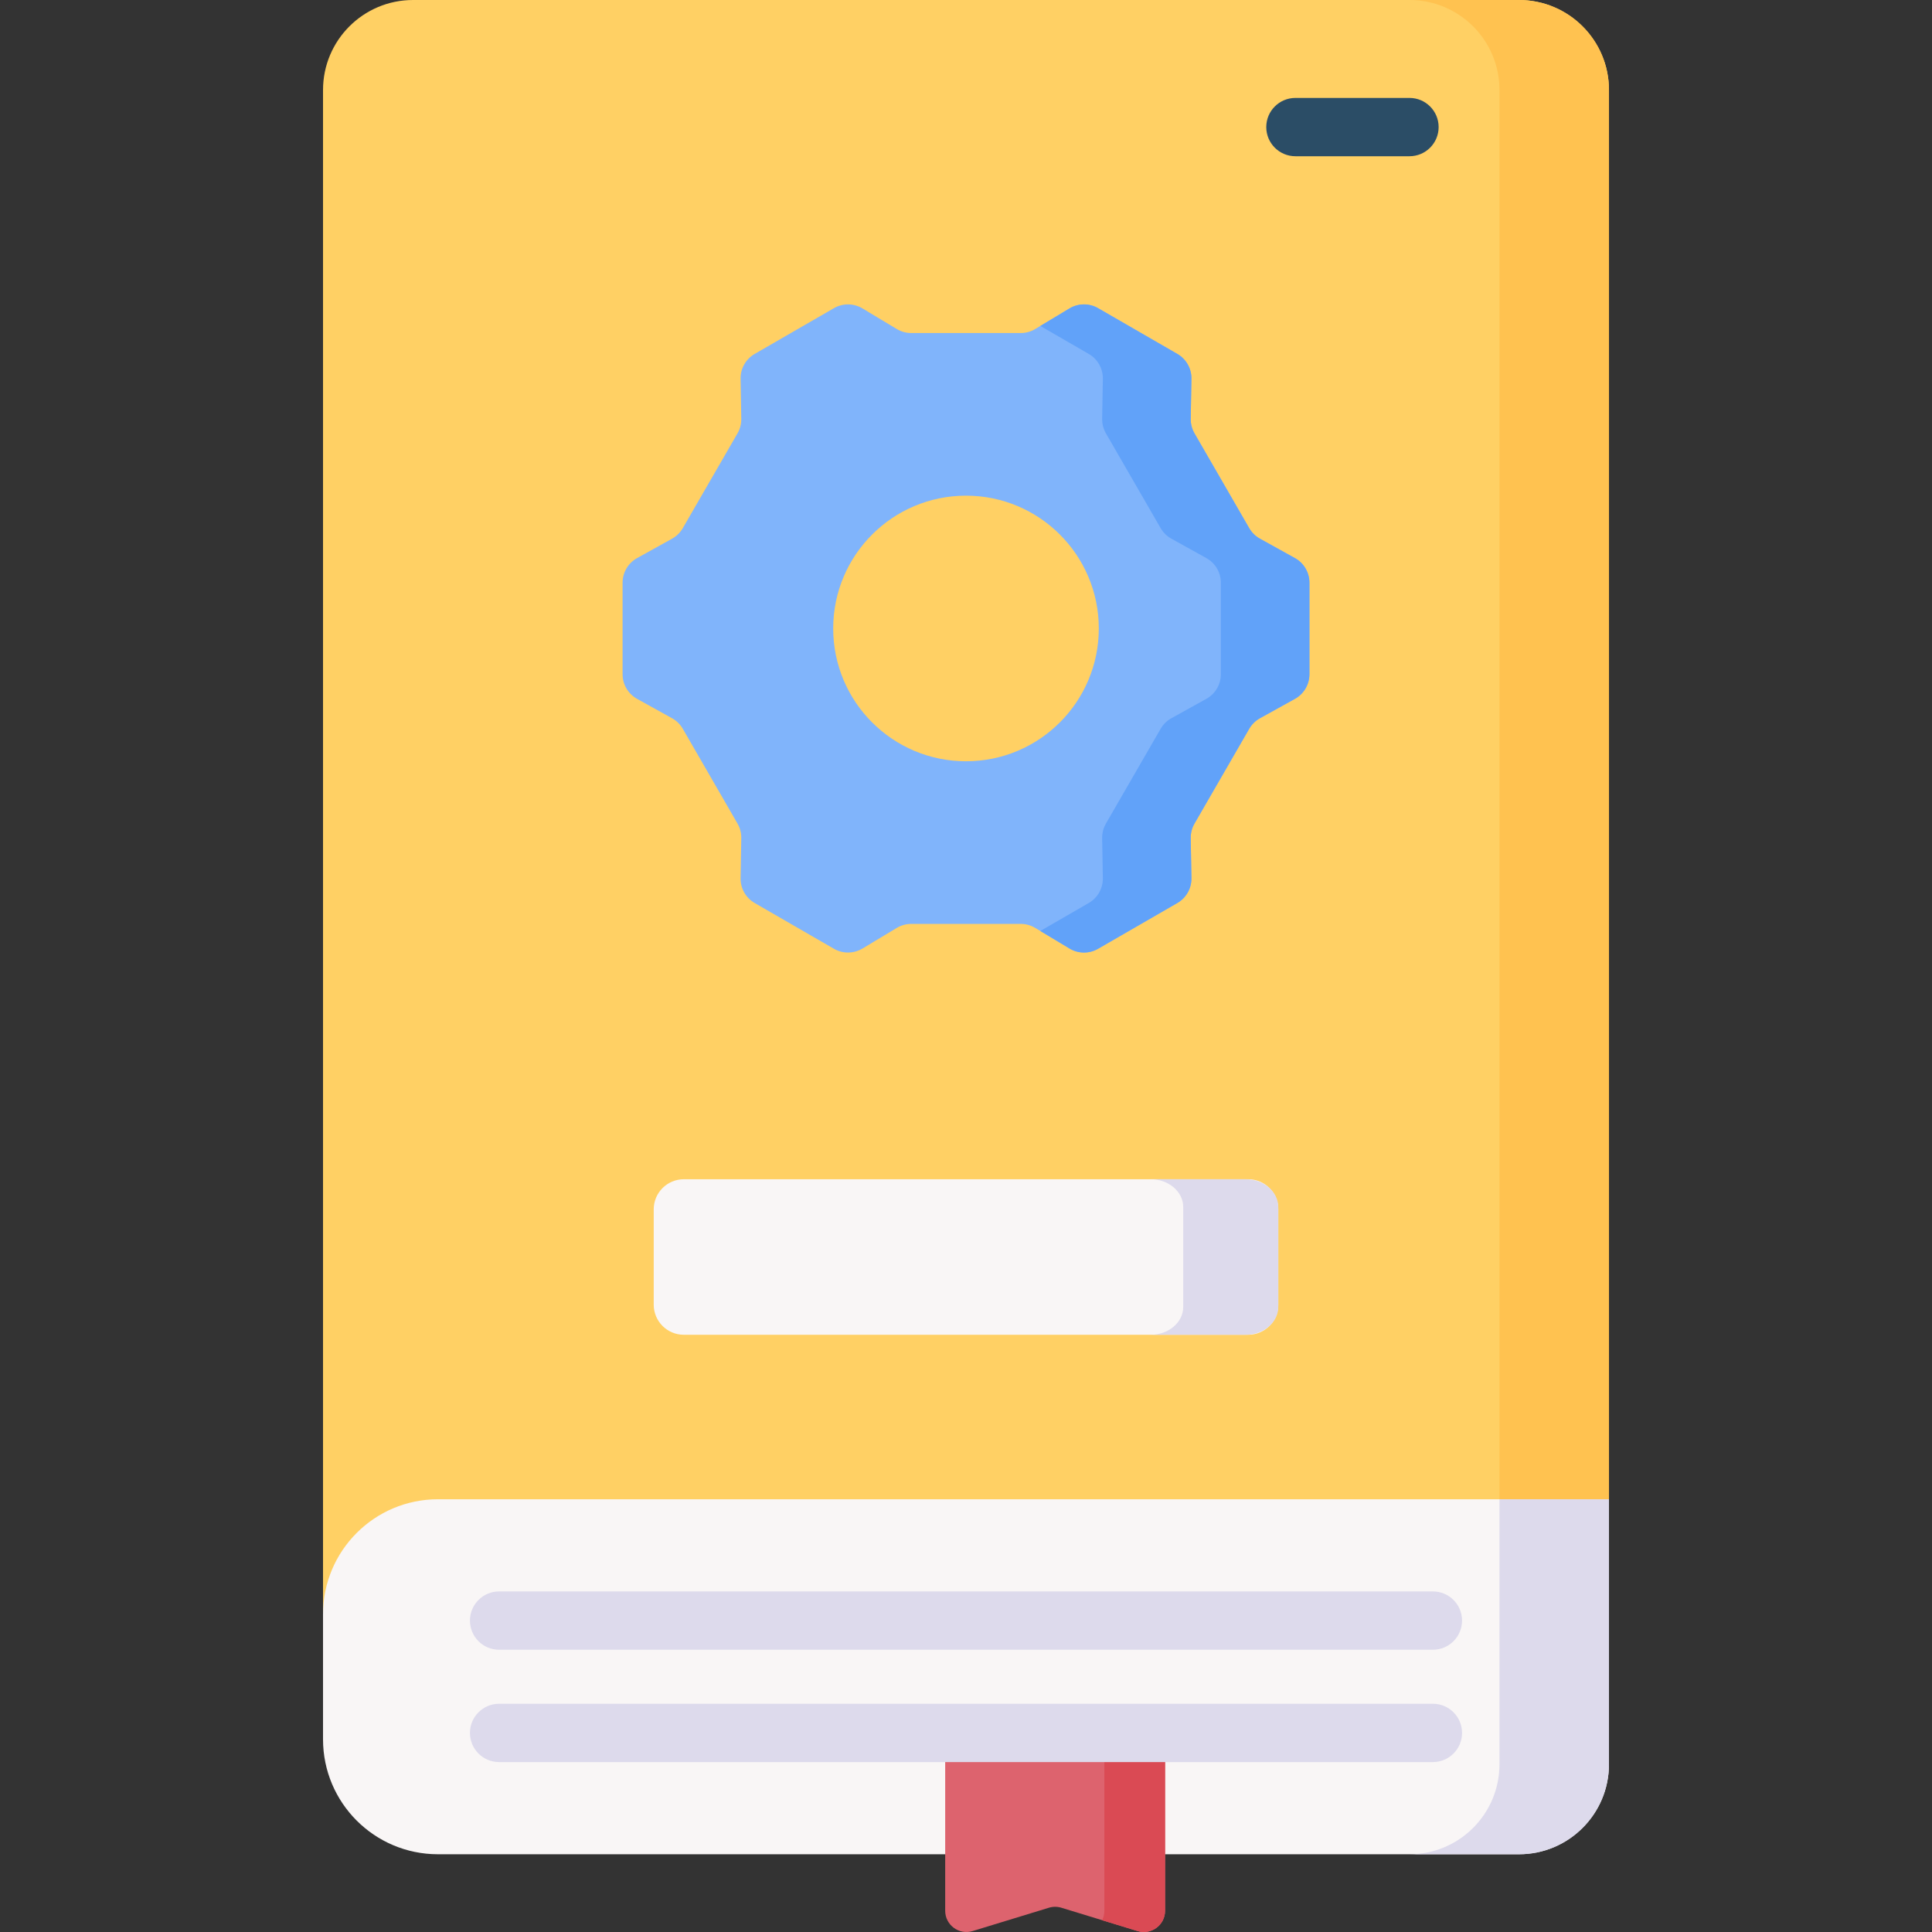
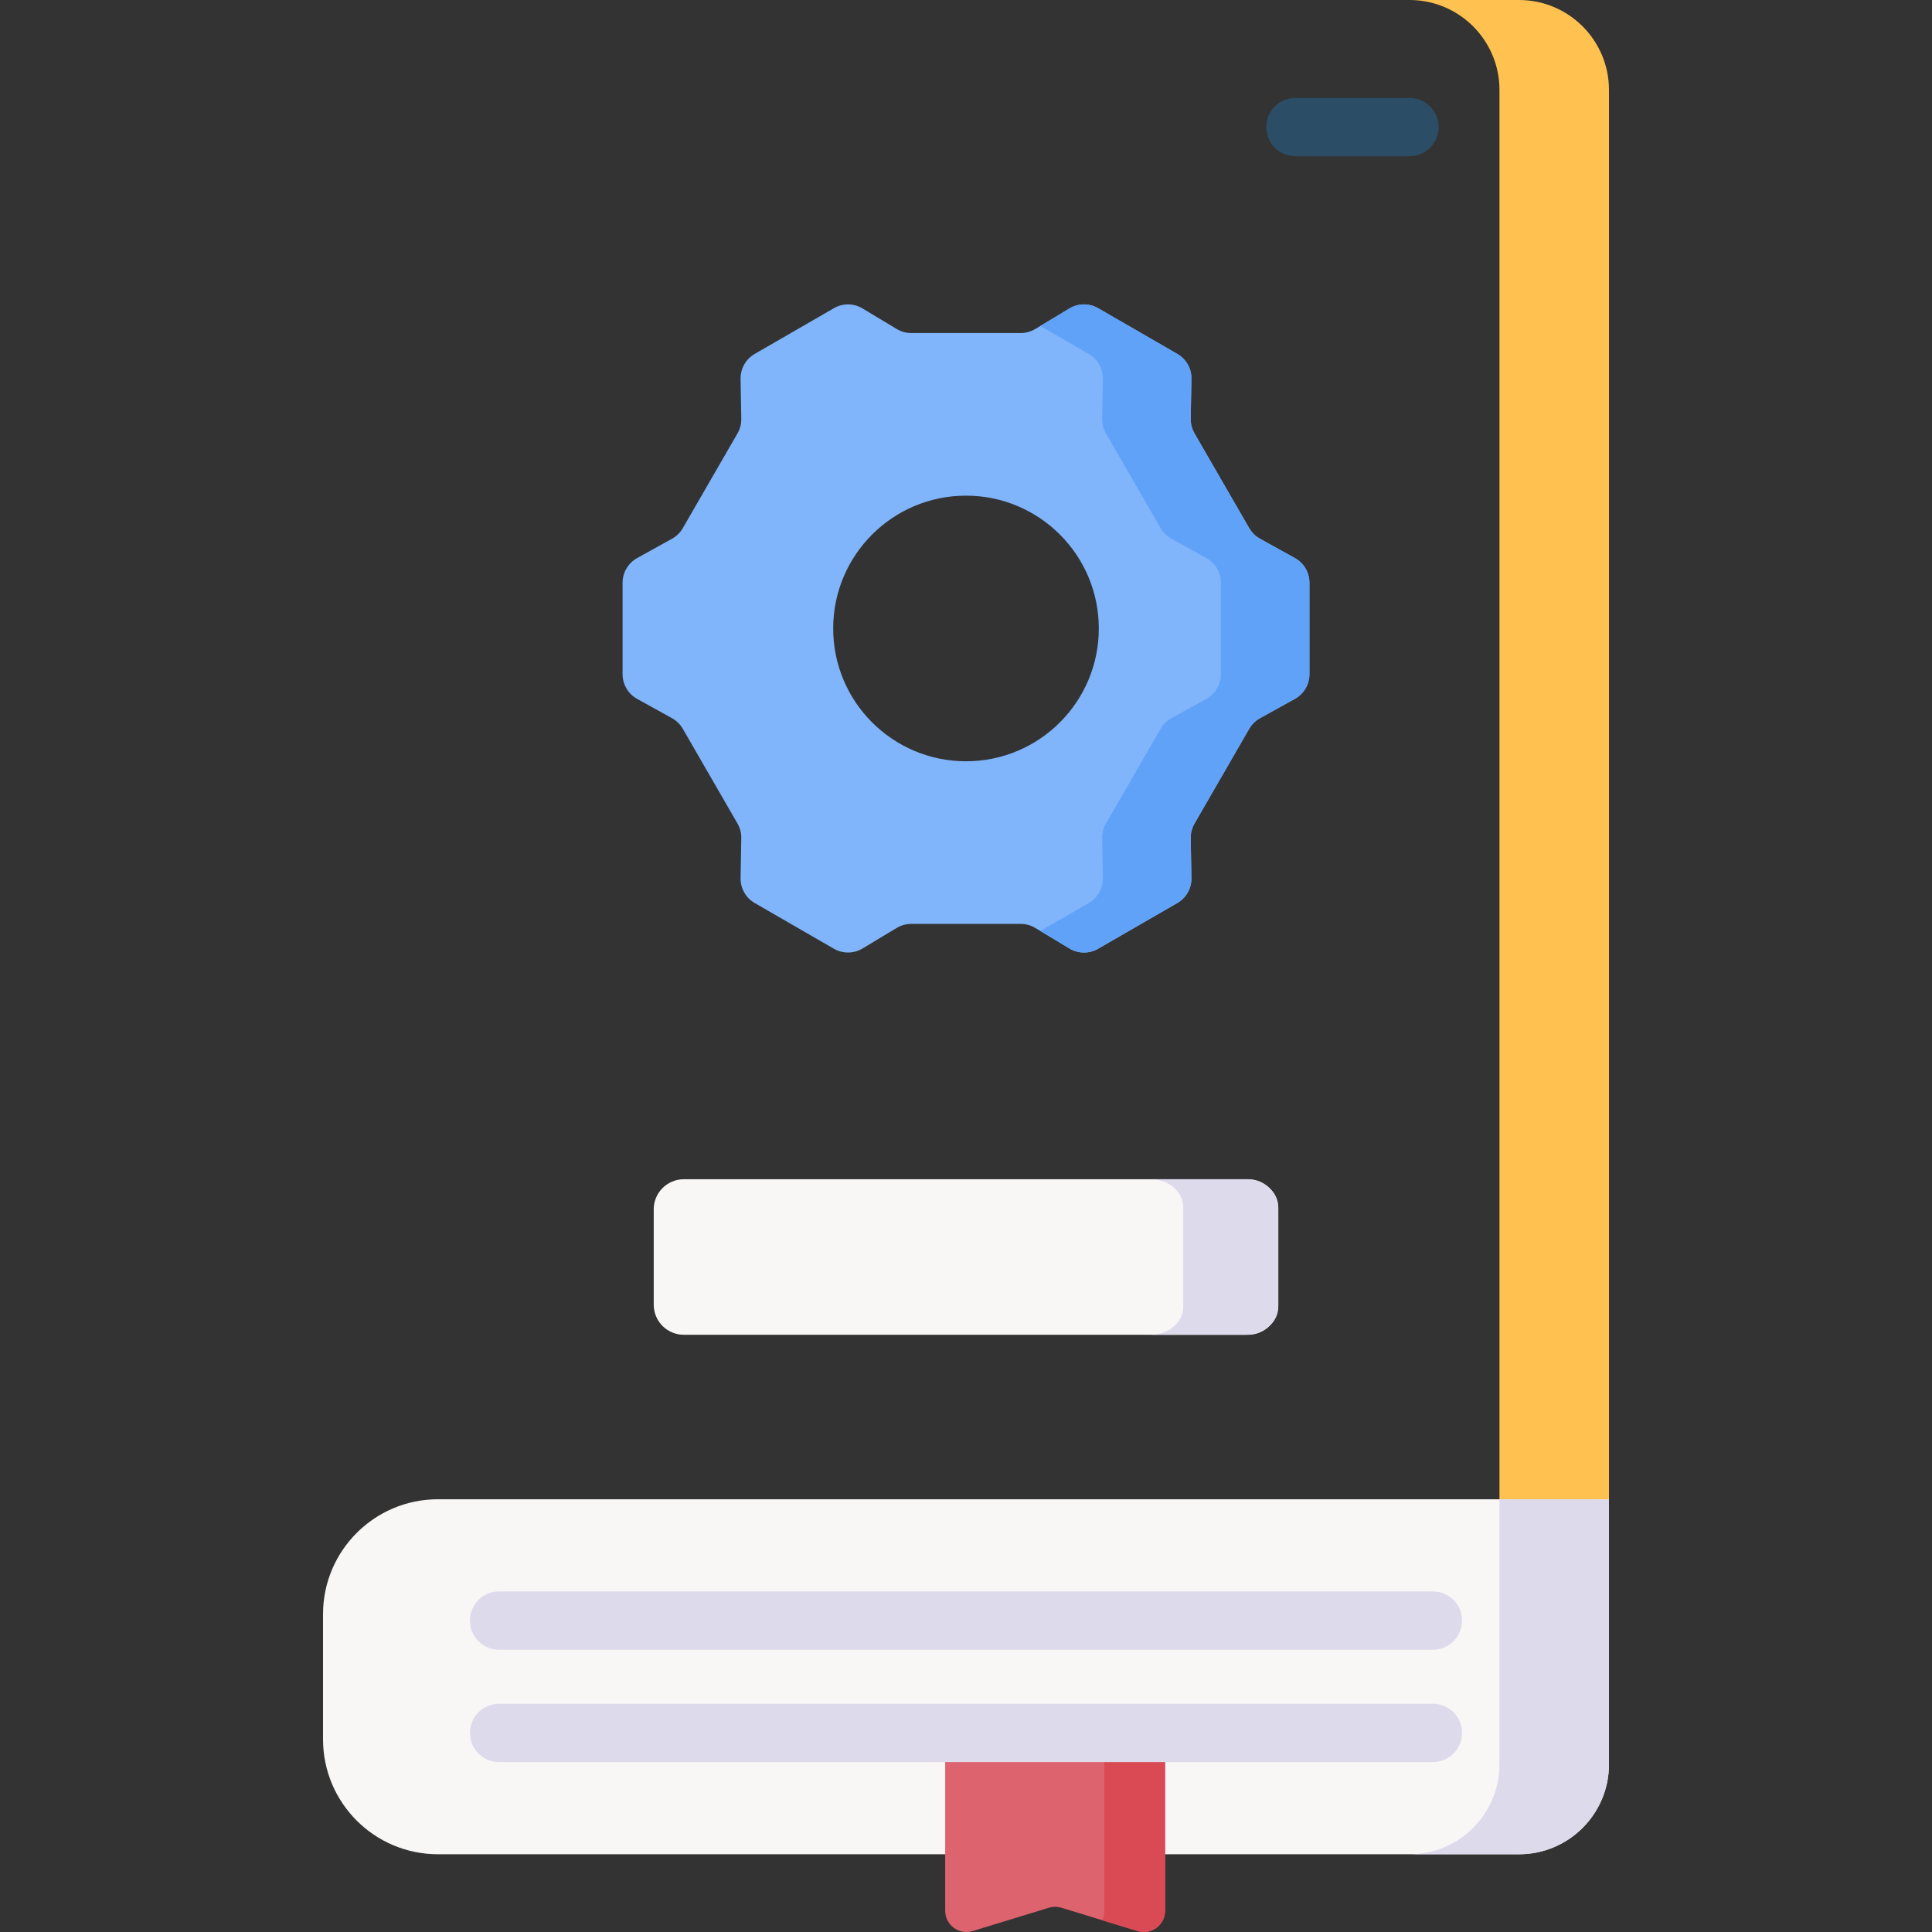
<svg xmlns="http://www.w3.org/2000/svg" id="Capa_1" enable-background="new 0 0 512 512" height="512" viewBox="0 0 512 512" width="512">
  <rect x="0" y="0" width="512" height="512" fill="#333333" stroke="none" />
  <g>
-     <path d="m426.394 397.319-340.788 47.039v-420.507c0-13.173 10.678-23.851 23.851-23.851h293.087c13.172 0 23.851 10.678 23.851 23.851v373.468z" fill="#ffd064" />
    <path d="m402.543 0h-29.017c13.173 0 23.851 10.678 23.851 23.851v373.468l15.419 10.702 13.598-10.702v-373.468c0-13.173-10.678-23.851-23.851-23.851z" fill="#ffc250" />
    <path d="m426.394 397.319h-310.326c-16.824 0-30.462 13.638-30.462 30.462v33.153c0 16.824 13.638 30.462 30.462 30.462h286.475c13.172 0 23.851-10.678 23.851-23.851z" fill="#f9f6f6" />
    <path d="m397.378 397.319v70.227c0 13.172-10.678 23.851-23.851 23.851h29.017c13.172 0 23.851-10.678 23.851-23.851v-70.227z" fill="#dddaec" />
    <path d="m301.484 511.75-20.217-6.183c-1.073-.328-2.219-.328-3.292 0l-20.217 6.183c-3.617 1.106-7.273-1.599-7.273-5.381v-47.126h58.271v47.126c.001 3.782-3.655 6.487-7.272 5.381z" fill="#dd636e" />
    <g>
      <path d="m292.665 459.243v47.126c0 .911-.216 1.756-.588 2.504l9.408 2.877c3.617 1.106 7.273-1.599 7.273-5.381v-47.126z" fill="#da4a54" />
    </g>
    <path d="m330.782 353.728h-149.564c-4.405 0-7.977-3.571-7.977-7.977v-25.262c0-4.405 3.571-7.977 7.977-7.977h149.564c4.405 0 7.977 3.571 7.977 7.977v25.262c0 4.405-3.572 7.977-7.977 7.977z" fill="#f9f6f6" />
    <path d="m330.121 312.512h-25.19c4.77 0 8.637 3.298 8.637 7.367v26.482c0 4.068-3.867 7.367-8.637 7.367h25.19c4.77 0 8.637-3.298 8.637-7.367v-26.482c.001-4.069-3.866-7.367-8.637-7.367z" fill="#dddaec" />
    <g>
      <path d="m373.527 41.404h-30.228c-4.268 0-7.726-3.459-7.726-7.726s3.459-7.726 7.726-7.726h30.228c4.268 0 7.726 3.459 7.726 7.726s-3.459 7.726-7.726 7.726z" fill="#2b4d66" />
    </g>
    <path d="m333.896 142.76 9.272 5.14c2.37 1.314 3.841 3.811 3.841 6.521v24.259c0 2.71-1.471 5.207-3.841 6.521l-9.272 5.14c-1.183.656-2.166 1.621-2.842 2.793l-14.505 25.123c-.676 1.172-1.021 2.505-.998 3.858l.185 10.6c.047 2.71-1.38 5.232-3.727 6.587l-21.009 12.131c-2.347 1.355-5.245 1.33-7.568-.066l-9.087-5.46c-1.16-.697-2.487-1.065-3.84-1.065h-29.01c-1.353 0-2.68.368-3.84 1.065l-9.087 5.46c-2.323 1.396-5.221 1.421-7.568.066l-21.009-12.13c-2.347-1.355-3.774-3.877-3.727-6.587l.185-10.6c.024-1.353-.321-2.686-.998-3.858l-14.505-25.123c-.676-1.172-1.659-2.137-2.842-2.793l-9.272-5.14c-2.37-1.314-3.841-3.811-3.841-6.521v-24.259c0-2.71 1.471-5.207 3.841-6.521l9.272-5.14c1.183-.656 2.166-1.621 2.842-2.793l14.505-25.123c.676-1.172 1.021-2.505.998-3.858l-.185-10.6c-.047-2.71 1.38-5.232 3.727-6.587l21.009-12.131c2.347-1.355 5.245-1.33 7.568.066l9.087 5.46c1.16.697 2.487 1.065 3.84 1.065h29.01c1.353 0 2.68-.368 3.84-1.065l9.087-5.46c2.323-1.396 5.221-1.421 7.568-.066l21.009 12.13c2.347 1.355 3.774 3.877 3.727 6.587l-.185 10.6c-.024 1.353.321 2.686.998 3.858l14.505 25.123c.677 1.172 1.659 2.137 2.842 2.793zm-77.896-11.404c-19.438 0-35.195 15.757-35.195 35.195s15.757 35.195 35.195 35.195 35.195-15.757 35.195-35.195-15.757-35.195-35.195-35.195z" fill="#80b4fb" />
    <g>
      <path d="m343.169 147.9-9.272-5.14c-1.183-.656-2.166-1.621-2.842-2.793l-14.505-25.123c-.676-1.172-1.021-2.505-.998-3.858l.185-10.6c.047-2.71-1.38-5.232-3.727-6.587l-21.01-12.13c-2.347-1.355-5.245-1.33-7.568.066l-7.736 4.648 12.844 7.416c2.347 1.355 3.774 3.877 3.727 6.587l-.185 10.6c-.024 1.353.321 2.686.998 3.858l14.505 25.123c.676 1.172 1.659 2.137 2.842 2.793l9.272 5.14c2.37 1.314 3.841 3.811 3.841 6.521v24.259c0 2.71-1.471 5.207-3.841 6.521l-9.272 5.14c-1.183.656-2.166 1.621-2.842 2.793l-14.505 25.123c-.676 1.172-1.021 2.505-.998 3.858l.185 10.6c.047 2.71-1.38 5.232-3.727 6.587l-12.844 7.416 7.736 4.648c2.323 1.396 5.221 1.421 7.568.066l21.009-12.13c2.347-1.355 3.774-3.877 3.727-6.587l-.185-10.6c-.024-1.353.321-2.686.998-3.858l14.505-25.123c.676-1.172 1.659-2.137 2.842-2.793l9.272-5.14c2.37-1.314 3.841-3.811 3.841-6.521v-24.259c.001-2.71-1.47-5.207-3.84-6.521z" fill="#61a2f9" />
    </g>
    <g>
      <g>
        <path d="m379.733 437.199h-247.466c-4.268 0-7.726-3.459-7.726-7.726 0-4.268 3.459-7.726 7.726-7.726h247.466c4.268 0 7.726 3.459 7.726 7.726s-3.458 7.726-7.726 7.726z" fill="#dddaec" />
      </g>
      <g>
        <path d="m379.733 466.969h-247.466c-4.268 0-7.726-3.459-7.726-7.726s3.459-7.726 7.726-7.726h247.466c4.268 0 7.726 3.459 7.726 7.726s-3.458 7.726-7.726 7.726z" fill="#dddaec" />
      </g>
    </g>
  </g>
</svg>